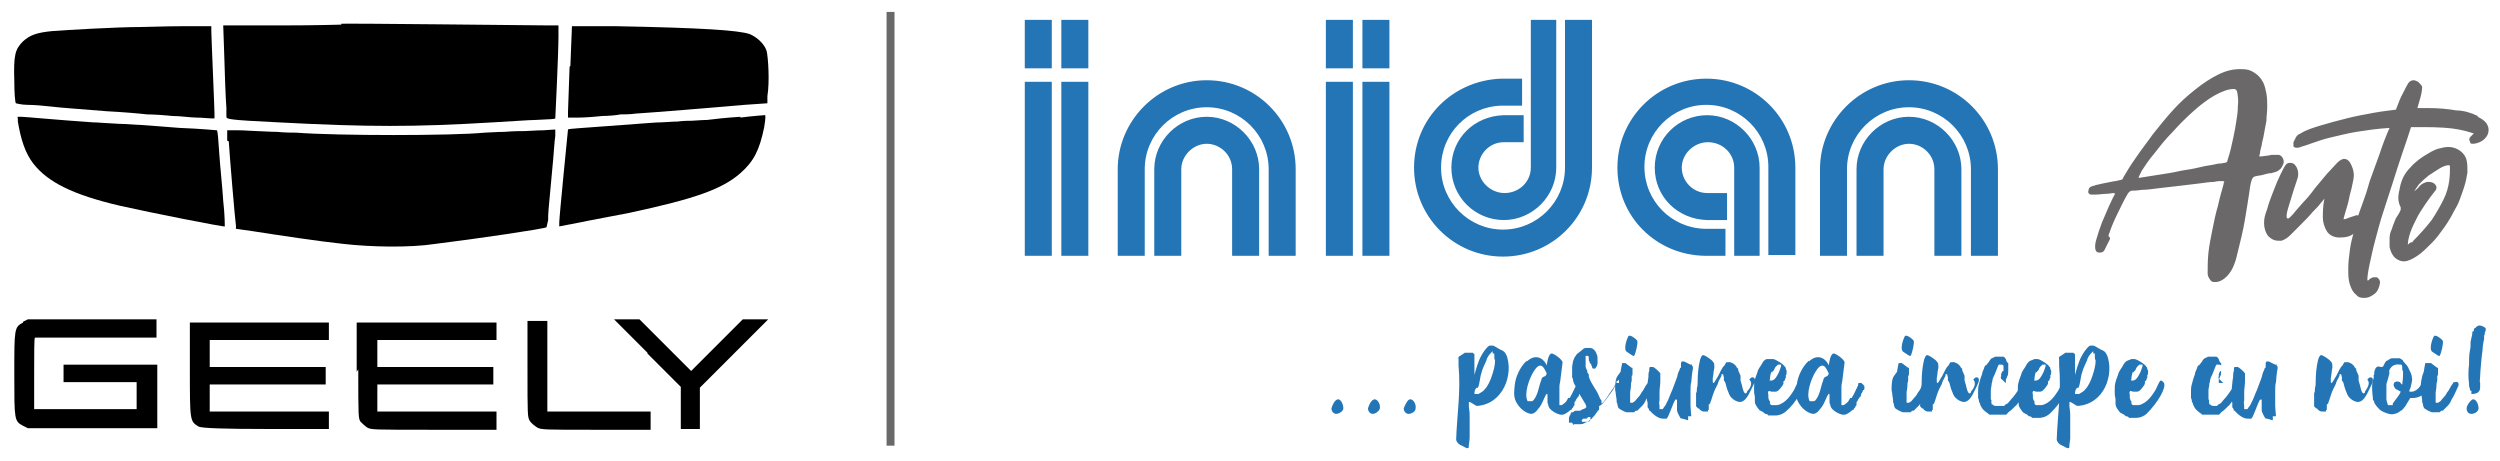
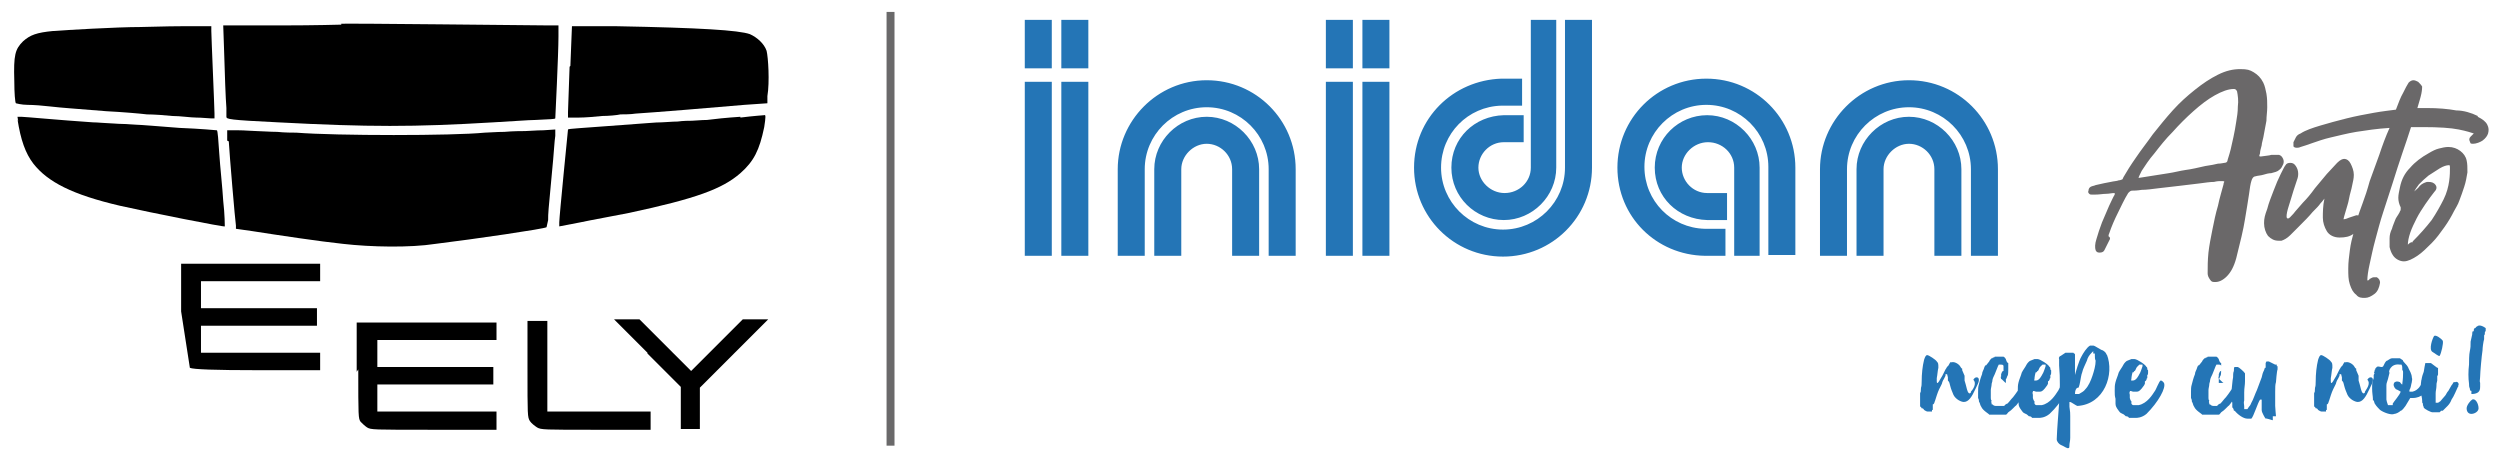
<svg xmlns="http://www.w3.org/2000/svg" id="Layer_1" version="1.1" viewBox="0 0 314.7 58">
  <defs>
    <style>
      .st0, .st1 {
        fill: #2475b6;
      }

      .st2 {
        fill: #6a6869;
      }

      .st3, .st4 {
        fill: none;
      }

      .st1 {
        fill-rule: evenodd;
      }

      .st4 {
        stroke: #6a696a;
        stroke-miterlimit: 10;
      }

      .st5 {
        clip-path: url(#clippath);
      }
    </style>
    <clipPath id="clippath">
      <rect class="st3" x="1.8" y="3" width="95" height="51.1" />
    </clipPath>
  </defs>
  <path class="st1" d="M221.5,32.2v-11.1c0-3.6-3-6.6-6.6-6.6s-6.6,2.9-6.6,6.6,2.9,6.5,6.6,6.6h2.5v-3.4h-2.5c-1.8,0-3.2-1.5-3.2-3.2s1.5-3.2,3.3-3.2,3.3,1.4,3.3,3.2v11.1h3.2ZM226,32.2v-11.1c0-6.2-5-11.2-11.2-11.2s-11.2,5-11.2,11.2,4.9,11,11,11.1h2.6v-3.4h-2.6c-4.2-.1-7.6-3.5-7.6-7.8s3.5-7.8,7.8-7.8,7.8,3.5,7.8,7.8v11.1h3.4ZM195.9,2.5v18.6c0,3.6-3,6.6-6.6,6.6s-6.6-2.9-6.6-6.6,2.9-6.5,6.6-6.6h2.5v3.4h-2.5c-1.8,0-3.2,1.5-3.2,3.2s1.5,3.2,3.3,3.2,3.3-1.4,3.3-3.2V2.5h3.2ZM200.4,2.5v18.6c0,6.2-5,11.2-11.2,11.2s-11.2-5-11.2-11.2,4.9-11,11-11.2h2.6v3.4h-2.6c-4.2.1-7.6,3.5-7.6,7.8s3.5,7.8,7.8,7.8,7.8-3.5,7.8-7.8V2.5s3.4,0,3.4,0ZM240.3,14.7h0c3.6,0,6.6,3,6.6,6.6v10.9h-3.4v-10.9c0-1.8-1.5-3.2-3.2-3.2s-3.2,1.5-3.2,3.2v10.9h-3.4v-10.9c0-3.6,3-6.6,6.6-6.6ZM229.1,32.2v-10.9c0-6.1,5-11.2,11.2-11.2s11.2,5,11.2,11.2v10.9h-3.4v-10.9c0-4.3-3.5-7.8-7.8-7.8s-7.8,3.5-7.8,7.8v10.9s-3.4,0-3.4,0ZM151.9,14.7h0c3.6,0,6.6,3,6.6,6.6v10.9h-3.4v-10.9c0-1.8-1.5-3.2-3.2-3.2s-3.2,1.5-3.2,3.2v10.9h-3.4v-10.9c0-3.6,3-6.6,6.6-6.6ZM140.7,32.2v-10.9c0-6.1,5-11.2,11.2-11.2s11.2,5,11.2,11.2v10.9h-3.4v-10.9c0-4.3-3.5-7.8-7.8-7.8s-7.8,3.5-7.8,7.8v10.9s-3.4,0-3.4,0ZM174.9,10.3v21.9h-3.4V10.3h3.4ZM171.5,2.5h3.4v6.1h-3.4V2.5ZM170.3,10.3v21.9h-3.4V10.3h3.4ZM166.9,2.5h3.4v6.1h-3.4V2.5ZM137,10.3v21.9h-3.4V10.3h3.4ZM133.6,2.5h3.4v6.1h-3.4V2.5ZM132.4,10.3v21.9h-3.4V10.3h3.4ZM129.1,2.5h3.3v6.1h-3.4V2.5h0Z" />
  <path class="st2" d="M303.7,30.4c.9-.9,1.7-1.8,2.4-2.7.6-.9,1.1-1.8,1.5-2.6.4-.8.6-1.6.7-2.3.1-.7.1-1.3.1-1.7s-.1-.3-.2-.3c-.2,0-.6.1-1.1.4s-.9.6-1.4.9c-.5.4-.8.7-1.2,1.1-.3.4-.5.7-.6.9.2-.2.5-.4.7-.7.3-.3.6-.4.9-.5h.2c.4,0,.7.1.9.4.2.3.1.6-.2.9-.3.4-.7.9-1.1,1.5s-.8,1.2-1.1,1.8c-.3.6-.6,1.2-.8,1.8-.2.6-.3,1.1-.3,1.5.1-.1.2-.2.4-.3,0,0,.1,0,.2,0M310.5,20.2c.1.4.1.9.1,1.5-.1.6-.2,1.2-.4,1.8-.2.6-.4,1.2-.6,1.7-.2.6-.5,1-.7,1.4-.3.6-.7,1.3-1.2,2s-1,1.4-1.6,2-1.2,1.2-1.8,1.6c-.6.4-1.2.7-1.7.7s-1.1-.3-1.4-.8c-.2-.3-.3-.6-.4-1v-1.1c0-.4.1-.8.3-1.2.1-.4.3-.8.4-1.1.1-.3.3-.5.4-.7s.2-.3.2-.4c.1-.1.1-.2.1-.3v-.2c-.2-.4-.3-.8-.3-1.2s.1-.8.2-1.3c.2-1,.6-1.8,1.3-2.5.6-.7,1.4-1.3,2.3-1.8.5-.3.9-.5,1.3-.6s.8-.2,1.2-.2c.6,0,1.1.2,1.5.5s.7.7.8,1.2ZM311.9,14.7c.6.3,1,.6,1.2,1,.2.4.2.7.1,1.1-.1.3-.3.6-.7.9-.3.2-.8.4-1.2.4s-.3-.1-.4-.3c-.1-.2-.1-.4.1-.6l.2-.2.2-.2c-.3-.1-.9-.3-1.9-.5s-2.5-.3-4.5-.3h-1.5c-.3,1-.7,2.1-1.1,3.3s-.8,2.4-1.2,3.7c-.4,1.2-.8,2.5-1.2,3.7s-.7,2.4-1,3.5-.5,2.1-.7,3c-.2.9-.3,1.6-.3,2.1.1,0,.2,0,.3-.2.1,0,.3-.2.5-.2s.3,0,.4,0c.3.2.4.4.4.7-.1.6-.3,1.1-.7,1.4-.4.3-.8.5-1.2.5s-.8,0-1.1-.4c-.4-.3-.6-.7-.8-1.3s-.2-1.2-.2-2,.1-1.5.2-2.3c.1-.8.3-1.6.5-2.3.2-.7.4-1.4.5-1.9.1-.3.3-.9.6-1.7.3-.8.6-1.7.9-2.8.4-1.1.8-2.2,1.2-3.3.4-1.2.8-2.3,1.3-3.4-1.6.1-2.9.3-4.2.5-1.2.2-2.3.5-3.2.7s-1.7.5-2.3.7-1.1.4-1.5.5c-.2.1-.4.1-.5.1-.2,0-.4-.1-.4-.2v-.5c.1-.2.2-.4.3-.6s.3-.4.6-.5c.6-.4,1.5-.7,2.5-1,1-.3,2.1-.6,3.3-.9,1.2-.3,2.3-.5,3.4-.7,1.1-.2,2.1-.3,2.8-.4.3-.8.6-1.6.9-2.1.3-.6.5-1,.7-1.3.2-.2.4-.3.6-.3s.4.1.6.2c.2.2.4.4.5.6,0,.1,0,.4-.1.9s-.3,1.1-.5,1.8h1.2c1.4,0,2.6.1,3.7.3.9,0,1.9.3,2.7.7ZM295,27.6c.2,0,.5-.1.7-.2.3-.1.6-.2.9-.3h.1c.3,0,.5.1.7.4.1.3.1.5,0,.8-.2.4-.6.7-1.1,1.1s-1.1.5-1.8.5-1.3-.3-1.6-.8-.5-1.1-.5-1.7,0-1.5.2-2.4c-.1.1-.2.3-.5.6-.2.3-.5.6-1,1.1-.4.5-1,1.1-1.8,1.9-.3.3-.7.7-1,1-.4.4-.8.6-1.1.7h-.4c-.5,0-.9-.2-1.3-.6-.3-.4-.5-1-.5-1.6s.1-1,.4-1.8c.2-.8.5-1.5.8-2.3s.6-1.5.9-2.1c.3-.6.5-1,.6-1.1.1-.2.3-.3.6-.3s.5.1.7.4.3.6.3,1-.1.6-.3,1.2-.4,1.2-.6,1.9c-.2.7-.4,1.2-.5,1.7s-.1.8.1.8.3-.2.7-.6c.3-.4.7-.8,1.2-1.4.5-.5,1-1.1,1.5-1.8.5-.6,1-1.2,1.5-1.8.5-.5.9-1,1.3-1.4.4-.4.7-.5.9-.5.3,0,.6.2.8.6s.4.9.4,1.4-.1.8-.2,1.3c-.1.6-.3,1.1-.4,1.7-.1.6-.3,1.1-.4,1.5-.2.7-.3,1-.3,1.1ZM269.2,22.4c.7-.1,1.3-.2,1.9-.3.6-.1,1.3-.2,1.9-.3.7-.1,1.4-.3,2.1-.4.8-.1,1.6-.3,2.5-.5.7-.1,1.2-.2,1.6-.3.4,0,.7-.1.8-.1.2,0,.3-.1.3-.1,0,0,.1-.1.1-.2s.2-.6.4-1.4c.2-.9.5-2.1.7-3.5.1-.6.2-1.2.2-1.9.1-.7,0-1.4-.1-1.9-.1-.2-.2-.3-.4-.3-.7,0-1.5.3-2.4.8s-1.8,1.2-2.7,2-1.8,1.7-2.6,2.6c-.9.9-1.6,1.8-2.3,2.7-.7.8-1.2,1.6-1.6,2.2-.2.4-.4.8-.4.9ZM266.2,24.3c-.4,0-.7.1-1.1.1s-.8.1-1.5.1h-.2c-.2,0-.3,0-.4-.1-.1-.1-.2-.2-.1-.4,0-.2.1-.4.3-.5s.4-.1.6-.2c.8-.2,1.4-.3,1.9-.4.4-.1.8-.1,1-.2.2,0,.4-.1.4-.1.1,0,.1-.1.2-.3.4-.7.9-1.5,1.6-2.5.6-.9,1.4-1.9,2.1-2.9.8-1,1.6-2,2.5-3s1.8-1.8,2.8-2.6,1.9-1.4,2.9-1.9,1.9-.7,2.8-.7,1.2.1,1.7.4c.5.3.9.7,1.2,1.3.2.4.3.9.4,1.4.1.6.1,1.1.1,1.7s-.1,1.1-.1,1.7c-.1.6-.2,1.1-.3,1.6-.1.7-.3,1.2-.3,1.5-.1.4-.2.7-.2.9s-.1.3-.1.4c0,0,0,.1.1.1h.1c.6-.1,1-.1,1.3-.2h1c.3.1.4.3.5.5s.1.5,0,.7-.2.5-.5.7c-.2.2-.6.3-1,.4-.3,0-.7.1-1,.2s-.7.1-1,.2c-.2,0-.4.2-.5.6-.1.3-.2.9-.3,1.7-.1.8-.3,1.8-.5,3.1-.2,1.3-.6,2.9-1.1,4.9-.3,1.1-.7,1.8-1.2,2.3s-1,.7-1.4.7-.5,0-.7-.3-.3-.5-.3-.8c0-.8,0-1.6.1-2.6.1-.9.3-1.9.5-2.9s.4-2,.7-3c.2-1,.5-1.9.7-2.7,0-.2.1-.3.1-.3,0,0,0-.1-.2-.1h-.4s-.3,0-.7.1c-.5,0-1.1.1-1.9.2-.8.1-1.6.2-2.5.3-.9.1-1.8.2-2.6.3-.8.1-1.5.2-2.1.2-.6.1-1,.1-1.2.1s-.3.1-.5.3c-.5.8-.9,1.7-1.3,2.5-.4.8-.8,1.7-1.1,2.6-.1.2-.1.4,0,.4.1.1.2.2,0,.5-.1.2-.2.4-.3.6s-.2.4-.3.6-.3.3-.6.3-.4-.1-.5-.3c-.1-.3-.1-.8.1-1.4.2-.7.4-1.3.7-2.1.3-.7.6-1.4.9-2.1.3-.6.5-1.1.7-1.4h0c0,0,0-.1,0-.2Z" />
-   <path class="st0" d="M240.5,44.8c.2-.3.5-1.6.4-1.9-.2-.3-.9-.8-1.1-.6-.2.3-.7,1.7-.2,2,.2.1.8.6.9.5M238.2,47.8c-.2,1.5,0,1.5,0,1.8s.1.5.1.8,0,.3.1.4h0v.2h0c0,0,.1.2.1.3.1.2.9.6,1.1.6h.9l.2-.2c.2,0,.1,0,.2,0,.2-.2.4-.4.6-.6.2-.2.4-.5.5-.8.3-.4.6-1.2.8-1.6.1,0,0-.2.1-.3,0-.3-.3-.4-.4-.3q-.1,0-.2,0c-.1,0-.1.2-.3.4-.2.3-.2.4-.4.7-.2.2-.3.5-.4.6-.2.2-.5.6-.6.7l-.3.2h-.1q0,0-.1,0h-.1v-1.2c0-.3.1-.6.1-.9s0-.3.1-.7v-.6q.1,0,.1-.2v-.2h0v-.2h0v-.2h0v-.2s-.1,0,0,0h-.1c0,0-.8-.6-.8-.6,0,0-.1,0-.2,0h-.2c0,0-.1.5-.1.5,0,0-.1.6-.1.6h0c-.6.8-.5.7-.6,1.1ZM229.5,47.9c-.3.7-.4,2-1.1,2.6,0,0-.1,0-.2,0h-.2c-.1,0-.1,0-.2,0-.5-.9.2-2.9.8-3.8.9-1.4,1.3-.3,1.6.3-.1.6-.6.2-.7.9ZM227.7,45.4c-.9.8-1.4,2.1-1.5,2.9-.1.8-.2,1.5.1,2.2.5,1,1.3,1.5,1.9,1.6.4,0,.7-.3.9-.6.3-.3.5-.7.8-1.4.1-.2.4-.9.4-.3v.9c.1.2.1.4.2.6.3.5,1.3,1,1.7.9.3,0,.9-.5,1-.6h.1c0,0,.1-.2.1-.2,0,0,.1,0,.2-.3,0,0,.1,0,.1-.2v-.3c.1,0,.2-.3.2-.3l.2-.3c.1,0,.2-.3.2-.5h.1v-.2s0,0,.1,0v-.2c.1,0,.1,0,.1,0,.1,0,.1-.3.1-.4,0-.2-.3-.4-.4-.5h-.3c-.1,0-.1.2-.1.3-.2.4-.5,1.1-.7,1.4,0,0-.1.2-.1.2q0,0-.1,0h-.1c-.1.2-.2.4-.3.5-.2.2-.4.3-.5.4h-.3v-.4h0v-1.9q0-.3.1-.7l.3-2.4c-.1-.4-1-1-1.1-1-.4-.3-.7,0-.9,1.4-.2-.6-1.2-1.7-2.5-.5ZM223.1,46.9c0,0,0-.2.1-.2.1,0,.2-.4.3-.5s.2-.2.3-.3h.3s0,0,.1,0h0v.2c0,0-.1.3-.1.3,0,0-.2.6-.3.7-.1.2-.4.8-.8.8s-.2,0-.2-.2h0c0-.2.1-.8.2-.9h0ZM226.9,48.2c0,0-.2-.3-.4-.3s-.6,1.2-.8,1.4c-.2.3-.9,1.5-2,1.7h-.6c-.1,0-.2,0-.3-.2v-.3c-.1,0-.2-.4-.2-.4v-.4c-.1-.4,0-.3,0-.4,0-.2.3,0,.4,0h.5c.3,0,.5-.3.6-.4l.3-.4q0,0,.1-.2v-.3c.1,0,.2-.2.2-.2,0-.2.1-.2.1-.2v-.4c.1,0,.1-.2.1-.3h0v-.3c0,0-.1,0-.1-.2h0c0,0,0-.2-.1-.2-.1-.3-1.2-1-1.5-1h-.8c-.1,0-.4.2-.5.4-.2.4-.4.6-.6,1-.1.4-.3.8-.4,1.2-.1.4-.1.6-.1,1.1s0,.6.1,1h0v.2h0v.2h0v.2h0c0,.3.1.5.4.9.2.3.3.3.5.4.1,0,.4.3.4.3.1,0,.3,0,.4.2.1,0,.5,0,.6,0h.3c.1,0,.7,0,1.3-.5,1.4-1.2,2.3-3,2.1-3.6ZM219.9,49.4c-.2.3-.4,0-.5-.4-.1-.4-.2-.8-.3-1.1v-.6c-.1-.2-.2-.5-.3-.7v-.2c-.1,0-.2-.2-.2-.2-.2-.4-.8-.7-1.1-.6h-.2c-.2.4-.3.5-.3.5-.1,0-.2.3-.3.4l-.4.8-.3.5c-.1.2-.4.7-.4.2v-.4c.1-.5.1-.9.2-1.3,0-.5,0-.6-.2-.8-.1-.2-1-.8-1.2-.8s-.3.3-.4.6c-.2.8-.3,1.8-.3,2.7s-.1.6-.1,1,0,.2-.1.5v1.1h0v.4h0v.2h.1c0,0,.1.2.1.2h.1c.1,0,.2.2.2.2,0,0,.3.2.4.2h.4c0,0,.1,0,.1,0h.1v-.2h.1v-.2h0v-.5c.2,0,.2-.3.3-.5.1-.3.3-1,.5-1.4l.3-.6c.1-.2,0,0,.1-.3s.1-.2.2-.4l.2-.4v-.2h.2c0,0,.1.4.1.4v.4c.2.2.2.3.3.7.1.4.2.6.4,1.1.3.6,1,.9,1.3.9.6,0,1-.6,1.5-1.7.2-.4.4-.8.4-1s0-.3-.2-.4c-.2,0-.3,0-.5.3.6.5-.1,1.3-.3,1.5ZM212.5,52.4c.2,0,.4,0,.4,0,0,0-.1-1.1-.1-1.3v-1.8c0-.5,0-.9.1-1.2,0,0,.1-1.4.2-1.6h0v-.2h0v-.2h0c0,0-.1,0-.1,0h0v-.2s-.1,0-.1,0-.1,0-.1,0l-.8-.4h-.3q0,0-.1.2h0v.2h0v.2h0v.2h-.1c0,0-.1.3-.1.3-.2.4-.2.5-.3.9l-.6,1.6c-.2.4-.5,1.3-.7,1.6-.1.2-.1.3-.3.5l-.2.3c0,0-.1,0-.2,0s-.1,0-.2,0v-.3c0-.3-.1-.5,0-.8v-1c0-.6.1-.9.1-1.4v-1c-.1-.2-.8-.8-.9-.8q-.2,0-.4,0c-.1,0-.1.3-.1.5-.1.2-.1.5-.1.8-.1.5-.1.9-.2,1.7v1c0,.4,0,0,.1.5v.6c.1,0,.2.3.2.4h.1c.4.5,1.1,1,1.6,1s.5,0,.5,0c.3-.3.8-2,1.1-2.4,0,0,.1,0,.2,0v1.3c0,.2.1.4.2.6,0,0,.2.4.3.5,0-.1.8.2.9.2ZM205.7,44.8c.2-.3.5-1.6.4-1.9-.2-.3-.9-.8-1.1-.6-.2.3-.7,1.7-.2,2,.2.1.8.6.9.5ZM203.4,47.8c-.2,1.5,0,1.5,0,1.8s.1.5.1.8,0,.3.1.4h0v.2h0c0,0,.1.2.1.3.1.2.9.6,1.1.6h.9l.2-.2c.2,0,.1,0,.2,0,.2-.2.4-.4.6-.6.2-.2.4-.5.5-.8.3-.4.6-1.2.8-1.6.1,0,0-.2.1-.3,0-.3-.3-.4-.4-.3q-.1,0-.2,0c-.1,0-.1.2-.3.4-.2.3-.2.4-.4.7-.2.2-.3.5-.4.6-.2.2-.5.6-.6.7l-.3.2h-.1q0,0-.1,0h-.1v-1.2c0-.3.1-.6.1-.9s0-.3.1-.7v-.6q.1,0,.1-.2v-.2h0v-.2h0v-.2h0v-.2s-.1,0,0,0h-.1c0,0-.8-.6-.8-.6,0,0-.1,0-.2,0h-.2c0,0-.1.5-.1.5,0,0-.1.6-.1.6h0c-.6.8-.5.7-.6,1.1ZM200.2,52.9q-.1,0,0,0h-.1c0,0-.3.2-.3.2-.2,0-.1,0-.3,0h-.3c-.1,0-.1-.2-.1-.2h0c.1,0,.1-.2.2-.2s.2,0,.3,0c.1,0,.2,0,.3-.2h.3q.1,0,.1,0s0,0-.1,0v.3ZM203.8,48.2h-.2c0,0-.1,0-.2,0,0,0-.1.2-.1.3-.1,0-.1.3-.4.6-.3.4-.9,1.5-1.3,1.7v-.4c-.1,0-.3-.5-.3-.5-.4-1-1-1.5-1.3-2.5v-.3c-.1,0-.2-.3-.2-.3v-.2c-.1,0-.1-.2-.2-.4v-.5h0v-.7h0v-.2c.1,0,.2,0,.2,0h.1c.1,0,.1.2.1.4v.2c.1,0,.1.2.1.2,0,0,.1.2.1.2h.1v.2c.1,0,.1.2.1.2h0c0,0,.1.2.1.2h.1s.1,0,.2,0h0c0,0,.2-.3.2-.3h0c0,0,.1-.3.1-.3v-.2h0v-.2h0v-.2c0-.2,0-.4-.1-.6-.2-.6-.6-.8-.8-.8h-.6c-.2,0-.4.2-.5.3s-.4.3-.5.4c-.1,0-.3.4-.4.5-.1.2-.1.3-.2.5,0,.2-.1.5-.1.7v.9h0v.2h0v.2q0,0,.1.2c0,.3.1.3.1.5.1.2.6,1,.6,1.2l.3.5c.1.2.5.8.6,1,0,0,.1.3.1.4h-.1c-.1.2.1,0-.3.2q-.1,0-.4.2c-.1,0-.2,0-.4,0s-.3,0-.5.2c-.1,0,0,0-.1,0h-.1c0,0-.1.2-.1.2,0,0,0,.2-.1.2h0c0,0-.1.3-.1.3h0v.2h0v.2h0v.2q0,0,.1,0s0,0,.1,0h0q0,0,.1,0h.1c.1.2,0,0,.1.2s0,0,.2,0,.3,0,.4,0h.4c.3,0,.5-.2.8-.3s.3,0,.4-.3c.1,0,.3-.2.3-.3.1,0,.2-.2.3-.3l.2-.3q.1,0,.1-.2h.1c0-.2.1,0,.1-.2h0v-.2h0v-.2c.4,0,1.5-1.7,1.8-2.1.1-.2.3-.6.3-.7.1,0,.1-.3.1-.3.6-.3.4-.4.3-.5ZM194,47.9c-.3.7-.4,2-1.1,2.6,0,0-.1,0-.2,0h-.2c-.1,0-.1,0-.2,0-.5-.9.2-2.9.8-3.8.9-1.4,1.3-.3,1.6.3-.1.6-.6.2-.7.9ZM192.2,45.4c-.9.8-1.4,2.1-1.5,2.9-.1.8-.2,1.5.1,2.2.5,1,1.3,1.5,1.9,1.6.4,0,.7-.3.9-.6.3-.3.5-.7.8-1.4.1-.2.4-.9.4-.3v.9c.1.2.1.4.2.6.3.5,1.3,1,1.7.9.3,0,.9-.5,1-.6h.1c0,0,.1-.2.1-.2,0,0,.1,0,.2-.3,0,0,.1,0,.1-.2v-.3c.1,0,.2-.3.2-.3l.2-.3c.1,0,.2-.3.2-.5h.1v-.2s0,0,.1,0v-.2c.1,0,.1,0,.1,0,.1,0,.1-.3.1-.4,0-.2-.3-.4-.4-.5h-.3c-.1,0-.1.2-.1.3-.2.4-.5,1.1-.7,1.4,0,0-.1.2-.1.2q0,0-.1,0h-.1c-.1.2-.2.4-.3.5-.2.2-.4.3-.5.4h-.3v-.4h0v-1.9q0-.3.1-.7l.3-2.4c-.1-.4-1-1-1.1-1-.4-.3-.7,0-.9,1.4-.2-.6-1.2-1.7-2.5-.5ZM187.9,44.5h0c.1,0,.1,0,.1,0h.1v.2c0,.3,0,.5.1.7,0,.6-.2,1.3-.4,1.9-.2.6-.5,1.3-.9,1.7-.2.3-.5.4-.8.6-.1,0-.2,0-.3,0h-.2q0-.6.3-.8c.3.3.4-1.5.6-1.9.1-.5.4-1,.6-1.5.1-.4.3-.7.6-1l.2-.2h0ZM189.6,44.7c-.1-.3-.2-.4-.5-.6-.2,0-1-.6-1.2-.6h-.4c-.4.2-.9,1-1.1,1.4-.3.5-.7,1.9-.8,2.3v-2.6c-.1-.2-.1,0-.2-.2h-.1c0,0-.1,0-.1,0h-.4s-.1,0-.1,0h-.3c0,0-.3.2-.3.2l-.3.2c-.1,0-.3.2-.2.4v.8c.3,3.3-.2,6.3-.3,9.3,0,.3.3.6.5.7.5.2.8.5,1,.4.1,0,.1-.2.1-.4s.1-.5.1-.9v-2.7c0-.5,0-.4-.1-1.2v-.6c.1,0,.1,0,.1,0,.1,0,.8.5.9.5,3.3-.2,4.7-4,3.7-6.5ZM178.2,51.4c.1-.6-.4-1.3-.8-1.1-.2,0-.6.8-.7,1.1,0,.4.3.7.6.7.4,0,.9-.3.9-.7ZM173.7,51.4c.1-.6-.4-1.3-.8-1.1s-.6.8-.7,1.1c0,.4.3.7.6.7.3,0,.8-.3.9-.7ZM169.1,51.4c0-.6-.4-1.3-.8-1.1s-.6.8-.7,1.1c0,.4.3.7.6.7.3,0,.9-.3.9-.7Z" />
  <path class="st0" d="M297.7,49.4c-.2.3-.4,0-.5-.4-.1-.4-.2-.8-.3-1.1v-.6c-.1-.2-.2-.5-.3-.7v-.2c-.1,0-.2-.2-.2-.2-.2-.4-.8-.7-1.1-.6h-.2c-.2.4-.3.5-.3.5-.1,0-.2.3-.3.4l-.4.8-.3.5c-.1.2-.4.7-.4.2v-.4c.1-.5.1-.9.2-1.3,0-.5,0-.6-.2-.8-.1-.2-1-.8-1.2-.8s-.3.3-.4.6c-.2.8-.3,1.8-.3,2.7s-.1.6-.1,1,0,.2-.1.5v1.1h0v.4h0v.2h.1c0,0,.1.2.1.2h.1c.1,0,.2.2.2.2,0,0,.3.2.4.2h.4c0,0,.1,0,.1,0h.1v-.2h.1v-.2h0v-.5c.2,0,.2-.3.3-.5.1-.3.3-1,.5-1.4l.3-.6c.1-.2,0,0,.1-.3s.1-.2.2-.4l.2-.4v-.2h.2c0,0,.1.4.1.4v.4c.2.2.2.3.3.7.1.4.2.6.4,1.1.3.6,1,.9,1.3.9.6,0,1-.6,1.5-1.7.2-.4.4-.8.4-1s0-.3-.2-.4c-.2,0-.3,0-.5.3.5.5-.2,1.3-.3,1.5M286.1,52.4c.2,0,.4,0,.4,0,0,0-.1-1.1-.1-1.3v-1.8c0-.5,0-.9.1-1.2,0,0,.1-1.4.2-1.6h0v-.2h0v-.2h0c0,0-.1,0-.1,0h0v-.2s-.1,0-.1,0-.1,0-.1,0l-.8-.4h-.3q0,0-.1.2h0v.2h0v.2h0v.2h-.1c0,0-.1.3-.1.3-.2.4-.2.5-.3.9l-.6,1.6c-.2.4-.5,1.3-.7,1.6-.1.2-.1.3-.3.5l-.2.3c0,0-.1,0-.2,0s-.1,0-.2,0v-.3c0-.3-.1-.5,0-.8v-1c0-.6.1-.9.1-1.4v-1c-.1-.2-.8-.8-.9-.8q-.2,0-.4,0c-.1,0-.1.3-.1.5-.1.2-.1.5-.1.8-.1.5-.1.9-.2,1.7v1c0,.4,0,0,.1.5v.6c.1,0,.2.3.2.4h.1c.4.5,1.1,1,1.6,1s.5,0,.5,0c.3-.3.8-2,1.1-2.4,0,0,.1,0,.2,0v1.3c0,.2.1.4.2.6,0,0,.2.4.3.5,0-.1.8.2.9.2ZM279.3,47.7c.1,0,.1-.2.2-.4.1,0,.1-.7.1-.8v-.8c-.1,0-.2-.2-.2-.2-.1-.3-.1-.2-.1-.3h0c-.2-.3-.3-.3-.3-.3,0,0,0,0-.1,0h-.6q0,0-.1,0h-.3c-.1.2-.2,0-.3.2h-.1c-.3.3-.3.4-.3.4l-.4.5h-.1c0,0-.1.2-.1.2h0c-.1.4-.3.6-.3.9-.2.5-.3.9-.4,1.3-.1.3-.1.6-.1.9v.6h0v.2c0,0,.1.2.1.3s0,.2.1.3h0c0,0,.1.4.2.5.2.5,1,.9,1,1,0,0,.1,0,.1,0h.2c.2,0,.3,0,.5,0h.5c.1,0,.3,0,.4,0s.1,0,.2,0h.2c.1,0,.2-.2.3-.3.3-.2.4-.3.6-.5l.3-.3c.1,0,.4-.5.5-.6.1-.3.3-.6.5-.8.1-.2.2-.4.3-.6.1-.2.2-.5.3-.6,0,0-.3-.4-.3-.5h-.1c-.1,0-.1,0-.2,0-.1,0-.2.4-.3.5-.2.4-.6,1-1,1.5-.3.3-.4.5-.7.8-.1,0-.4.2-.4.3h-.3c-.3,0-.4,0-.6-.2h-.1v-.2h0c0,0-.1,0,0-.3,0,0-.1,0-.1-.3v-1c0-.2.1-.5.1-.7s.1-.3.1-.5.2-.6.3-.8l.4-1c0,0,.1-.2.1-.2,0,0,.1,0,0,0h.1c0,0,.1,0,.1,0h.1c.1,0,.3,0,.3.2v.6c-.2,0-.2.2-.3.4v.3c-.1,0,0,.3,0,.3.1,0,.5.5.6.5q-.7,0-.6,0ZM268.6,46.9c0,0,0-.2.1-.2.1,0,.2-.4.3-.5s.2-.2.3-.3h.3s0,0,.1,0h0v.2c0,0-.1.3-.1.3,0,0-.2.6-.3.7-.1.2-.4.8-.8.8s-.2,0-.2-.2h0c0-.2.1-.8.2-.9h0ZM272.4,48.2c0,0-.2-.3-.4-.3s-.6,1.2-.8,1.4c-.2.3-.9,1.5-2,1.7h-.6c-.1,0-.2,0-.3-.2v-.3c-.1,0-.2-.4-.2-.4v-.4c-.1-.4,0-.3,0-.4,0-.2.3,0,.4,0h.5c.3,0,.5-.3.6-.4l.3-.4q0,0,.1-.2v-.3c.1,0,.2-.2.2-.2,0-.2.1-.2.1-.2v-.4c.1,0,.1-.2.1-.3h0v-.3c0,0-.1,0-.1-.2h0c0,0,0-.2-.1-.2-.1-.3-1.2-1-1.5-1h-.4l-.5.2c-.1,0-.4.3-.5.5-.2.4-.4.6-.6,1-.1.4-.3.8-.4,1.2-.1.4-.1.6-.1,1.1s0,.6.1,1h0v.2h0v.2h0v.2h0c0,.3.1.5.4.9.2.3.3.3.5.4.1,0,.4.3.4.3.1,0,.3,0,.4.2.1,0,.5,0,.6,0h.3c.1,0,.7,0,1.3-.5,1.5-1.5,2.5-3.3,2.2-3.9ZM263.5,44.5h0c.1,0,.1,0,.1,0h.1v.2c0,.3,0,.5.1.7,0,.6-.2,1.3-.4,1.9-.2.6-.5,1.3-.9,1.7-.2.3-.5.4-.8.6-.1,0-.2,0-.3,0h-.2q0-.6.3-.8c.3.3.4-1.5.6-1.9.1-.5.4-1,.6-1.5.1-.4.3-.7.6-1l.2-.2h0ZM265.2,44.7c-.1-.3-.2-.4-.5-.6-.2,0-1-.6-1.2-.6h-.4c-.4.2-.9,1-1.1,1.4-.3.5-.7,1.9-.8,2.3v-2.6c-.1-.2-.1,0-.2-.2h-.1c0,0-.1,0-.1,0h-.4s-.1,0-.1,0h-.3c0,0-.3.2-.3.2l-.3.2c-.1,0-.3.2-.2.4v.8c.3,3.3-.2,6.3-.3,9.3,0,.3.3.6.5.7.5.2.8.5,1,.4.1,0,.1-.2.1-.4s.1-.5.1-.9v-2.7c0-.5,0-.4-.1-1.2v-.6c.1,0,.1,0,.1,0,.1,0,.8.5.9.5,3.4-.2,4.7-4,3.7-6.5ZM256.4,46.9c0,0,0-.2.1-.2.1,0,.2-.4.3-.5s.2-.2.3-.3h.3s0,0,.1,0h0v.2c0,0-.1.3-.1.3,0,0-.2.6-.3.7-.1.2-.4.8-.8.8s-.2,0-.2-.2h0c0-.2.1-.8.2-.9h0ZM260.2,48.2c0,0-.2-.3-.4-.3s-.6,1.2-.8,1.4c-.2.3-.9,1.5-2,1.7h-.6c-.1,0-.2,0-.3-.2v-.3c-.1,0-.2-.4-.2-.4v-.4c-.1-.4,0-.3,0-.4,0-.2.3,0,.4,0h.5c.3,0,.5-.3.6-.4l.3-.4q0,0,.1-.2v-.3c.1,0,.2-.2.2-.2,0-.2.1-.2.1-.2v-.4c.1,0,.1-.2.1-.3h0v-.3c0,0-.1,0-.1-.2h0c0,0,0-.2-.1-.2-.1-.3-1.2-1-1.5-1h-.4l-.5.2c-.1,0-.4.3-.5.5-.2.4-.4.6-.6,1-.1.4-.3.8-.4,1.2-.1.4-.1.6-.1,1.1s0,.6.1,1h0v.2h0v.2h0v.2h0c0,.3.1.5.4.9.2.3.3.3.5.4.1,0,.4.3.4.3.1,0,.3,0,.4.2.1,0,.5,0,.6,0h.3c.1,0,.7,0,1.3-.5,1.6-1.5,2.5-3.3,2.2-3.9ZM252.5,47.7c.1,0,.1-.2.2-.4.1,0,.1-.7.1-.8v-.8c-.1,0-.2-.2-.2-.2-.1-.3-.1-.2-.1-.3h0c-.2-.3-.3-.3-.3-.3,0,0,0,0-.1,0h-.6q0,0-.1,0h-.3c-.1.2-.2,0-.3.2h-.1c-.3.3-.3.4-.3.4l-.4.5h-.1c0,0-.1.2-.1.2h0c-.1.4-.3.6-.3.9-.2.5-.3.9-.4,1.3-.1.3-.1.6-.1.9v.6h0v.2c0,0,.1.2.1.3s0,.2.1.3h0c0,0,.1.4.2.5.2.5,1,.9,1,1,0,0,.1,0,.1,0h.2c.2,0,.3,0,.5,0h.5c.1,0,.3,0,.4,0s.1,0,.2,0h.2c.1,0,.2-.2.3-.3.3-.2.4-.3.6-.5l.3-.3c.1,0,.4-.5.5-.6.1-.3.3-.6.5-.8.1-.2.2-.4.3-.6.1-.2.2-.5.3-.6,0,0-.3-.4-.3-.5h-.1c-.1,0-.1,0-.2,0-.1,0-.2.4-.3.5-.2.4-.6,1-1,1.5-.3.3-.4.5-.7.8-.1,0-.4.2-.4.3h-.9c-.3,0-.4,0-.6-.2h-.1v-.2h0c0,0-.1,0,0-.3,0,0-.1,0-.1-.3v-1c0-.2.1-.5.1-.7s.1-.3.1-.5.2-.6.3-.8l.4-1c0,0,.1-.2.1-.2,0,0,.1,0,0,0h.1c0,0,.1,0,.1,0h.1c.1,0,.3,0,.3.2v.6c-.2,0-.2.2-.3.4v.3c-.1,0,0,.3,0,.3.1,0,.5.5.6.5q-.1,0,0,0ZM248.1,49.4c-.2.3-.4,0-.5-.4-.1-.4-.2-.8-.3-1.1v-.6c-.1-.2-.2-.5-.3-.7v-.2c-.1,0-.2-.2-.2-.2-.2-.4-.8-.7-1.1-.6h-.2c-.2.4-.3.5-.3.5-.1,0-.2.3-.3.4l-.4.8-.3.5c-.1.2-.4.7-.4.2v-.4c.1-.5.1-.9.2-1.3,0-.5,0-.6-.2-.8-.1-.2-1-.8-1.2-.8s-.3.3-.4.6c-.2.8-.3,1.8-.3,2.7s-.1.6-.1,1,0,.2-.1.5v1.1h0v.4h0v.2h.1c0,0,.1.2.1.2h.1c.1,0,.2.2.2.2,0,0,.3.2.4.2h.4c0,0,.1,0,.1,0h.1v-.2h.1v-.2h0v-.5c.2,0,.2-.3.3-.5.1-.3.3-1,.5-1.4l.3-.6c.1-.2,0,0,.1-.3s.1-.2.2-.4l.2-.4v-.2h.2c0,0,.1.4.1.4v.4c.2.2.2.3.3.7.1.4.2.6.4,1.1.3.6,1,.9,1.3.9.6,0,1-.6,1.5-1.7.2-.4.4-.8.4-1s0-.3-.2-.4c-.2,0-.3,0-.5.3.5.5-.1,1.3-.3,1.5Z" />
  <path class="st0" d="M312,51.4c0,.4-.5.7-.9.7s-.6-.3-.6-.7.5-1,.7-1.1c.4-.2.8.5.8,1.1M311.1,49.6c.6,0,.9-.2,1-.4s.1-.4.1-.5v-.5c-.1-.2,0-.5,0-.8,0-.5.2-2.7.3-3.3,0-.3.1-1.1.2-1.4v-.5c.1,0,.1-.3.1-.4s.1,0,.1-.2v-.3c-.7-.5-1-.3-1.1-.2,0,0-.1,0-.2.2h-.1c0,0-.1.2-.1.2h0v.2c-.1,0-.1,0-.1,0-.1,0-.1.3-.1.4l-.2.9c0,.6,0,.7-.1,1.2-.1.4-.1,1.4-.1,1.7-.1.8-.1,1.7,0,2.4,0,.2,0,.4.1.6,0,0,0,.2.1.3q0,0,.1,0c0,.1,0,.1,0,.2h0ZM307.1,44.8c.2-.3.5-1.6.4-1.9-.2-.3-.9-.8-1.1-.6-.2.3-.7,1.7-.2,2,.2.1.8.6.9.5ZM304.8,47.8c-.2,1.5,0,1.5,0,1.8s.1.5.1.8,0,.3.1.4h0v.2h0c0,0,.1.2.1.3.1.2.9.6,1.1.6h.9l.2-.2c.2,0,.1,0,.2,0,.2-.2.4-.4.6-.6.2-.2.4-.5.5-.8.3-.4.6-1.2.8-1.6.1,0,0-.2.1-.3,0-.3-.3-.4-.4-.3q-.1,0-.2,0c-.1,0-.1.2-.3.4-.2.3-.2.4-.4.7-.2.2-.3.5-.4.6-.2.2-.5.6-.6.7l-.3.2h-.1q0,0-.1,0h-.1v-1.2c0-.3.1-.6.1-.9s0-.3.1-.7v-.6q.1,0,.1-.2v-.2h0v-.2h0v-.2h0v-.2s-.1,0,0,0h-.1c0,0-.8-.6-.8-.6,0,0-.1,0-.2,0h-.5c0,0-.1.5-.1.5,0,0-.1.6-.1.6h0c-.3.8-.2.7-.3,1.1ZM301.2,51c-.2,0-.3,0-.3,0h-.3c0,0-.1-.3-.1-.3,0,0-.1-.3-.1-.4h0v-.2h0v-1.6c0-.3.1-.4.2-.8l.2-.8c-.2,0,.1-1.2,1.3-1,0,0,.1,0,.1,0h.1c.1.2.1.3.1.5v.2c.1,0,.1.2.1.3,0,1-.1,1.2-.1,1.5h0c-.1,0-.2-.2-.3-.3-.7-.3-1.1.3-.5.9.1,0,.4.2.6.3-.1.4-.9,1.3-1,1.5ZM305.5,48.2c0,0-.3-.3-.4-.2-.2,0-.4.6-.6.8s-.4.4-.8.5c-.2,0-.5,0-.4,0v-.2c.2-.3.2-.7.3-1,0-.2.1-.3,0-.6,0-.4-.3-.9-.4-1.1q-.1-.3-.4-.6t-.2-.3h-.1c0-.2-.1-.2-.1-.2l-.3-.2c-.2,0-.8,0-1,0-.2,0-.4.2-.6.3-.2,0-.4.5-.5.7-.2.3-.7-.2-.9.2,0,0-.1,0-.1.2q-.1,0-.1.3c-.1,0-.1,0,0,.2,0,0,0,0-.1.2v.4c-.2.5-.2.7-.2,1.3s.1,1,.1,1.3v.2q0,0,.1,0h0c.1.3.1.4.2.5.1.2.5.6.6.7.4.3,1.4.7,1.8.5.2,0,.6-.2.8-.4.2,0,.5-.5.6-.6.1-.2.5-.8.6-1h.3c.6,0,1-.2,1.4-.5-.1-.1.5-1,.4-1.3Z" />
  <line class="st4" x1="112.1" y1="1.5" x2="112.1" y2="56.1" />
  <g class="st5">
    <g>
      <path d="M43,3.1s-3.4.1-7.5.1h-7.4s.1,2.9.1,2.9c.1,3.3.2,6.3.3,7.5,0,.5,0,1,0,1.1,0,.3.3.4,6.5.7,11.4.6,17.1.6,27.1,0,2-.1,4.5-.3,5.3-.3,2-.1,2.4-.1,2.5-.2,0,0,.4-8.1.4-10.3v-1.4s-1.2,0-1.2,0c-2,0-26.2-.3-26.2-.2Z" />
      <path d="M17.8,3.4c-3.2,0-9.7.4-11.1.5-2.1.2-2.9.5-3.8,1.3-1,1-1.2,1.7-1.1,5,0,1.5.1,2.7.2,2.8,0,0,.7.2,1.5.2.7,0,2,.1,2.8.2,1.8.2,2.2.2,7.1.6,2,.1,4.3.3,5.1.4.8,0,2.3.1,3.2.2,1,0,2.3.2,3,.2.7,0,1.5.1,1.8.1h.5s0-.6,0-.6c0-.4-.1-2.7-.2-5.2-.1-2.5-.2-4.8-.2-5.2v-.6h-3.7c-2,0-4.4.1-5.2.1Z" />
      <path d="M71.7,8.4c-.1,2.8-.2,5.4-.2,5.7,0,.4,0,.7,0,.7,0,0,.7,0,1.4,0,.7,0,2-.1,2.9-.2.8,0,1.9-.1,2.3-.2.4,0,1.3,0,1.9-.1,1.7-.1,10.4-.8,13.7-1.1l2.9-.2v-.9c.3-1.8.1-4.9-.1-5.7-.3-.9-1.2-1.7-2.1-2.1-1.4-.5-6.3-.8-16.8-1h-5.6c0-.1-.2,5-.2,5Z" />
      <path d="M2.2,15c.4,2.6,1,4.3,2,5.6,1.8,2.3,4.9,3.9,10.9,5.3,4,.9,13.1,2.7,13.2,2.6,0,0,0-1.5-.2-3.2-.1-1.7-.4-4.4-.5-6-.1-1.6-.2-2.9-.3-2.9,0,0-2.1-.2-4.7-.3-2.6-.2-5-.4-5.4-.4-.4,0-1.2-.1-1.8-.1-.6,0-1.5-.1-1.9-.1-.4,0-1.2-.1-1.8-.1-4.4-.3-8.6-.7-9-.7h-.5c0,0,.1.6.1.6Z" />
      <path d="M93.2,14.7c-1.6.1-3.5.3-4.2.4-.7,0-1.6.1-1.9.1-.3,0-1.1,0-1.8.1-.7,0-1.6.1-2,.1-.9,0-1.5.1-7.2.5-2.5.2-4.6.3-4.6.4,0,0-1.1,11-1.1,11.7v.5l2.6-.5c1.4-.3,4.2-.8,6.2-1.2,8.4-1.8,11.7-3,14-5,1.7-1.5,2.4-2.9,3-5.8.2-1.3.2-1.6,0-1.5,0,0-1.4.1-3,.3Z" />
      <path d="M28.8,17.8c.1,1.8.8,10,.9,10.6v.4c0,0,2.1.3,2.1.3,3.2.5,8.5,1.3,11.4,1.6,3.5.4,8.4.5,11.6,0,4.9-.6,13.8-1.9,14-2.1,0,0,.1-.5.2-.9,0-.9,0-.9.5-6.2.2-1.9.3-3.9.4-4.4v-.8c0,0-1.5.1-1.5.1-.9,0-1.9.1-2.3.1-.4,0-1.5,0-2.6.1-1,0-2.1.1-2.5.1-4,.4-18.6.4-23.7,0-.4,0-1.5,0-2.4-.1-.9,0-2.1-.1-2.6-.1-.5,0-1.5-.1-2.3-.1h-1.4c0-.1,0,1.3,0,1.3Z" />
-       <path d="M2.9,40.6c-1.1.6-1.1.7-1.1,6.5s0,5.9,1.1,6.5l.6.3h16.3v-8h-5.9s-5.9,0-5.9,0v2.2h4.6s4.6,0,4.6,0v3.4H4.3v-4.5c0-2.5,0-4.5.1-4.5s3.5,0,7.7,0h7.6s0-1.2,0-1.2v-1.1s-8.1,0-8.1,0H3.5l-.6.3Z" />
-       <path d="M23.9,46.3c0,6.8,0,6.7,1.1,7.4q.6.3,8.5.3h7.9s0-1.1,0-1.1v-1.1h-7.5s-7.5,0-7.5,0v-3.4h7.3s7.3,0,7.3,0v-2.2h-7.3s-7.3,0-7.3,0v-1.7s0-1.7,0-1.7h7.5s7.5,0,7.5,0v-1.1s0-1.1,0-1.1h-17.5v6Z" />
+       <path d="M23.9,46.3q.6.3,8.5.3h7.9s0-1.1,0-1.1v-1.1h-7.5s-7.5,0-7.5,0v-3.4h7.3s7.3,0,7.3,0v-2.2h-7.3s-7.3,0-7.3,0v-1.7s0-1.7,0-1.7h7.5s7.5,0,7.5,0v-1.1s0-1.1,0-1.1h-17.5v6Z" />
      <path d="M45.1,46.5c0,5.9,0,6.2.3,6.6.2.2.5.5.8.7.5.3.7.3,8.4.3h7.9v-2.3h-15v-3.4h7.3s7.3,0,7.3,0v-1.1s0-1.1,0-1.1h-14.6v-1.7s0-1.7,0-1.7h7.5s7.5,0,7.5,0v-1.1s0-1.1,0-1.1h-17.6v6.2Z" />
      <path d="M66.4,46.4c0,5.9,0,6.1.3,6.6.2.3.6.6.9.8.5.3.9.3,7.4.3h6.9v-2.3h-13v-11.4h-2.5v6.1Z" />
      <path d="M81.5,44.5l4.2,4.2v2.6c0,1.4,0,2.7,0,2.7,0,0,.6,0,1.2,0h1.2v-5.2l4.3-4.3,4.3-4.3h-3.2l-3.2,3.2-3.3,3.3-3.3-3.3-3.2-3.2h-3.2l4.2,4.2Z" />
    </g>
  </g>
</svg>